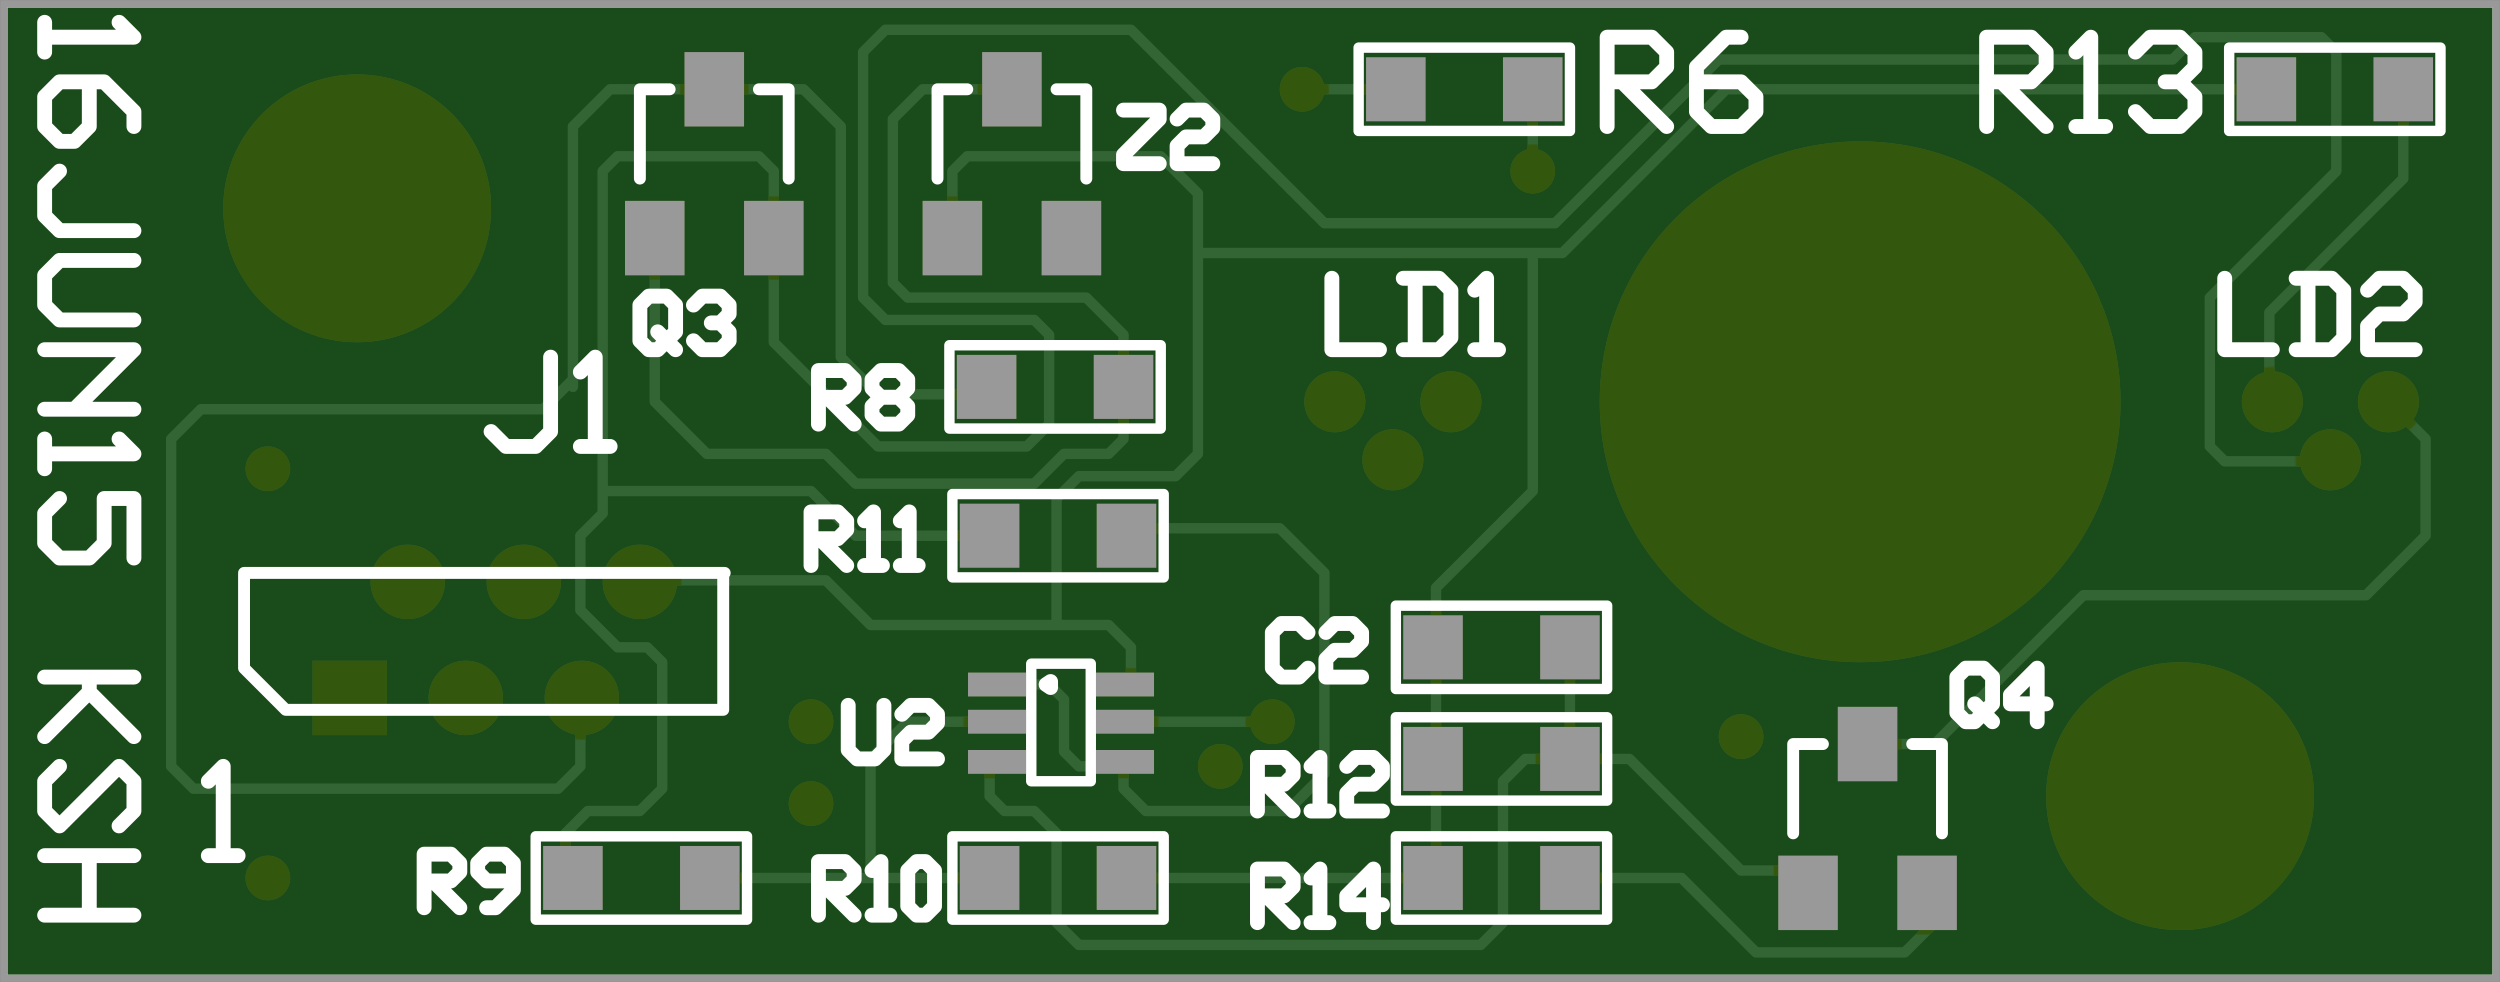
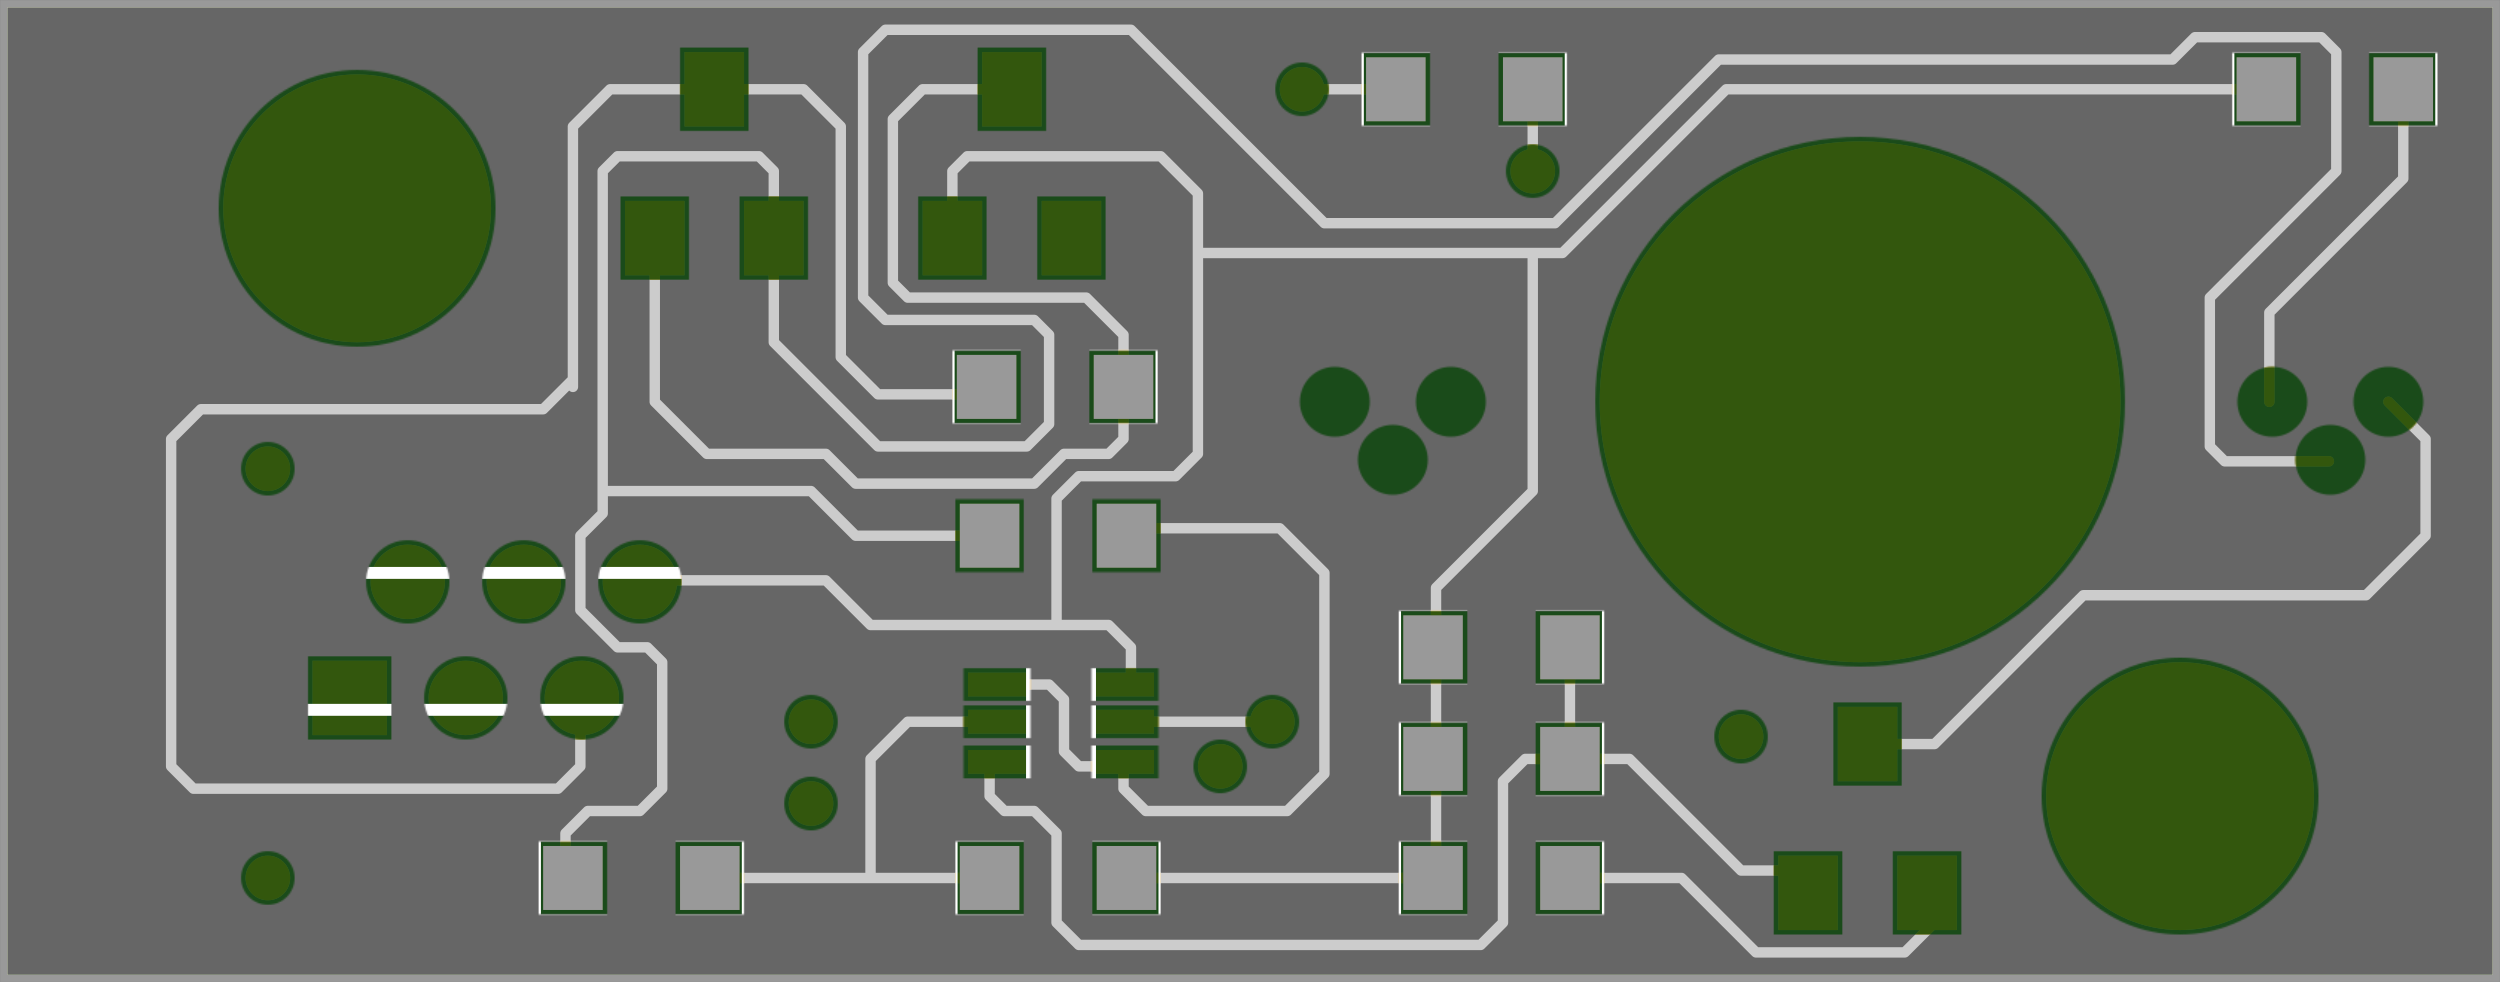
<svg xmlns="http://www.w3.org/2000/svg" xmlns:xlink="http://www.w3.org/1999/xlink" version="1.1" stroke-linecap="round" stroke-linejoin="round" stroke-width="0" fill-rule="evenodd" clip-rule="evenodd" id="IzbtHH84tGy--ZJvi2ed_bottom" viewBox="200 200 1680 660" width="16.8in" height="6.6in" class="w-100 h-100">
  <rect x="200" y="200" width="1680" height="660" fill="#808080" stroke="none" />
  <defs>
    <style>.IzbtHH84tGy--ZJvi2ed_fr4 {color: #666666;}
.IzbtHH84tGy--ZJvi2ed_cu {color: #cccccc;}
.IzbtHH84tGy--ZJvi2ed_cf {color: #cc9933;}
.IzbtHH84tGy--ZJvi2ed_sm {color: #004200; opacity: 0.75;}
.IzbtHH84tGy--ZJvi2ed_ss {color: #ffffff;}
.IzbtHH84tGy--ZJvi2ed_sp {color: #999999;}
.IzbtHH84tGy--ZJvi2ed_out {color: #000000;}</style>
    <circle cx="0" cy="0" r="25" id="FaaoPSdXvoUl_qSJsYvi_pad-13" />
    <circle cx="0" cy="0" r="175" id="FaaoPSdXvoUl_qSJsYvi_pad-16" />
    <circle cx="0" cy="0" r="15" id="FaaoPSdXvoUl_qSJsYvi_pad-20" />
-     <circle cx="0" cy="0" r="20.5" id="FaaoPSdXvoUl_qSJsYvi_pad-25" />
    <circle cx="0" cy="0" r="90" id="FaaoPSdXvoUl_qSJsYvi_pad-28" />
    <rect x="-25" y="-25" width="50" height="50" id="FaaoPSdXvoUl_qSJsYvi_pad-31" />
    <rect x="-19.5" y="-8" width="39" height="16" id="FaaoPSdXvoUl_qSJsYvi_pad-33" />
    <rect x="-20" y="-25" width="40" height="50" id="FaaoPSdXvoUl_qSJsYvi_pad-35" />
    <rect x="-20" y="-21.5" width="40" height="43" id="FaaoPSdXvoUl_qSJsYvi_pad-37" />
    <circle cx="0" cy="0" r="28" id="UBLiQhqkaQfspiWlcn69_pad-14" />
    <circle cx="0" cy="0" r="178" id="UBLiQhqkaQfspiWlcn69_pad-17" />
    <circle cx="0" cy="0" r="18" id="UBLiQhqkaQfspiWlcn69_pad-19" />
    <circle cx="0" cy="0" r="23.5" id="UBLiQhqkaQfspiWlcn69_pad-26" />
    <circle cx="0" cy="0" r="93" id="UBLiQhqkaQfspiWlcn69_pad-29" />
    <rect x="-28" y="-28" width="56" height="56" id="UBLiQhqkaQfspiWlcn69_pad-32" />
    <rect x="-22.5" y="-11" width="45" height="22" id="UBLiQhqkaQfspiWlcn69_pad-34" />
    <rect x="-23" y="-28" width="46" height="56" id="UBLiQhqkaQfspiWlcn69_pad-36" />
    <rect x="-23" y="-24.5" width="46" height="49" id="UBLiQhqkaQfspiWlcn69_pad-38" />
-     <rect x="-19.5" y="-8" width="39" height="16" id="ihP-VHoM37jCNdThITYn_pad-33" />
-     <rect x="-20" y="-25" width="40" height="50" id="ihP-VHoM37jCNdThITYn_pad-35" />
    <rect x="-20" y="-21.5" width="40" height="43" id="ihP-VHoM37jCNdThITYn_pad-37" />
-     <circle cx="0" cy="0" r="60" id="cP-vTyLqYW3IDZh_-skJ_pad-1" />
    <circle cx="0" cy="0" r="12.5" id="cP-vTyLqYW3IDZh_-skJ_pad-2" />
    <circle cx="0" cy="0" r="7.5" id="cP-vTyLqYW3IDZh_-skJ_pad-3" />
    <circle cx="0" cy="0" r="157.5" id="cP-vTyLqYW3IDZh_-skJ_pad-4" />
    <circle cx="0" cy="0" r="15" id="cP-vTyLqYW3IDZh_-skJ_pad-5" />
    <g id="IzbtHH84tGy--ZJvi2ed_bottom_copper">
      <use xlink:href="#FaaoPSdXvoUl_qSJsYvi_pad-13" x="1450" y="469" />
      <use xlink:href="#FaaoPSdXvoUl_qSJsYvi_pad-13" x="1528" y="469" />
      <use xlink:href="#FaaoPSdXvoUl_qSJsYvi_pad-13" x="1606" y="469" />
      <use xlink:href="#FaaoPSdXvoUl_qSJsYvi_pad-13" x="1567" y="391" />
      <use xlink:href="#FaaoPSdXvoUl_qSJsYvi_pad-13" x="1489" y="391" />
      <use xlink:href="#FaaoPSdXvoUl_qSJsYvi_pad-16" x="630" y="590" />
      <use xlink:href="#FaaoPSdXvoUl_qSJsYvi_pad-20" x="710" y="365" />
      <use xlink:href="#FaaoPSdXvoUl_qSJsYvi_pad-20" x="1025" y="375" />
      <use xlink:href="#FaaoPSdXvoUl_qSJsYvi_pad-20" x="1060" y="345" />
      <use xlink:href="#FaaoPSdXvoUl_qSJsYvi_pad-20" x="1335" y="320" />
      <use xlink:href="#FaaoPSdXvoUl_qSJsYvi_pad-20" x="1335" y="375" />
      <use xlink:href="#FaaoPSdXvoUl_qSJsYvi_pad-20" x="1700" y="270" />
      <use xlink:href="#FaaoPSdXvoUl_qSJsYvi_pad-20" x="1700" y="545" />
      <use xlink:href="#FaaoPSdXvoUl_qSJsYvi_pad-20" x="1005" y="800" />
      <use xlink:href="#FaaoPSdXvoUl_qSJsYvi_pad-20" x="850" y="745" />
      <path d="M 315 860 315 860 200 860 200 860 200 200 200 200 200 365 M 200 200 200 200 310 200 M 200 200 200 200 1880 200 1880 200 1755 200 M 1880 200 1880 200 1880 345 M 1880 200 1880 200 1880 860 1880 860 1745 860 M 1880 860 1880 860 1880 735 M 1880 860 1880 860 200 860 200 860 200 725 M 200 1000 200 1000 230 1000 240 1010 240 1020 230 1030 M 210 1030 230 1030 M 210 1030 230 1030 240 1040 240 1050 230 1060 M 200 1060 230 1060 M 200 1060 210 1060 M 210 1000 210 1060 M 260 1000 260 1000 260 1060 300 1060 M 300 1000 300 1060 M 260 1000 300 1000 M 260 1000 300 1000 M 320 1060 320 1060 360 1060 M 340 1060 360 1060 M 340 1000 340 1060 M 380 1060 380 1060 420 1060 M 400 1060 420 1060 M 400 1000 400 1060 M 440 1000 440 1000 440 1060 480 1060 M 480 1000 480 1060 M 440 1000 480 1000 M 440 1000 480 1000 M 500 1000 500 1000 500 1060 M 520 1020 500 1060 M 520 1020 540 1060 M 540 1000 540 1060 M 650 1000 650 1000 660 1010 M 630 1000 650 1000 M 620 1010 630 1000 M 620 1010 620 1050 630 1060 650 1060 660 1050 M 680 1000 680 1000 680 1060 720 1060 M 720 1000 720 1060 M 680 1000 720 1000 M 680 1000 720 1000 M 740 1000 740 1000 740 1060 770 1060 780 1050 M 780 1040 780 1050 M 770 1030 780 1040 M 740 1030 770 1030 M 740 1000 740 1030 M 800 1000 800 1000 800 1060 830 1060 840 1050 M 840 1040 840 1050 M 830 1030 840 1040 M 800 1030 830 1030 M 800 1000 800 1030 M 860 1000 860 1000 860 1060 900 1060 M 860 1060 900 1060 M 860 1030 860 1060 M 860 1030 880 1030 M 860 1030 880 1030 M 860 1000 860 1030 M 860 1000 900 1000 M 920 1000 920 1000 920 1060 950 1060 960 1050 M 960 1040 960 1050 M 950 1030 960 1040 M 920 1030 950 1030 M 920 1030 930 1030 960 1000 M 980 1000 980 1000 980 1010 M 980 1000 980 1010 M 970 990 980 1000 M 970 990 980 1000 M 1060 1000 1060 1000 1060 1060 M 1060 1000 1060 1060 M 1060 1000 1100 1000 M 1120 1000 1120 1000 1120 1020 1140 1060 1160 1020 M 1120 1020 1160 1020 M 1120 1020 1160 1020 M 1160 1000 1160 1020 M 1180 1050 1180 1050 1180 1060 M 1180 1050 1200 1030 M 1200 1000 1200 1030 M 1200 1000 1200 1030 1220 1050 1220 1060 M 1240 1000 1240 1000 1240 1060 1280 1060 M 1240 1060 1280 1060 M 1240 1030 1240 1060 M 1240 1030 1260 1030 M 1240 1030 1260 1030 M 1240 1000 1240 1030 M 1240 1000 1280 1000 M 1300 1000 1300 1000 1300 1060 1330 1060 1340 1050 M 1340 1040 1340 1050 M 1330 1030 1340 1040 M 1300 1030 1330 1030 M 1300 1030 1310 1030 1340 1000 M 1420 1020 1420 1020 1460 1020 M 1420 1020 1420 1030 1450 1060 M 1450 1000 1450 1060" fill="none" stroke-width="10" />
      <use xlink:href="#FaaoPSdXvoUl_qSJsYvi_pad-25" x="983" y="590" />
      <use xlink:href="#FaaoPSdXvoUl_qSJsYvi_pad-25" x="944" y="551" />
      <use xlink:href="#FaaoPSdXvoUl_qSJsYvi_pad-25" x="905" y="590" />
      <use xlink:href="#FaaoPSdXvoUl_qSJsYvi_pad-25" x="353" y="590" />
      <use xlink:href="#FaaoPSdXvoUl_qSJsYvi_pad-25" x="314" y="551" />
      <use xlink:href="#FaaoPSdXvoUl_qSJsYvi_pad-25" x="275" y="590" />
      <use xlink:href="#FaaoPSdXvoUl_qSJsYvi_pad-28" x="415" y="325" />
      <use xlink:href="#FaaoPSdXvoUl_qSJsYvi_pad-28" x="1640" y="720" />
      <path d="M 1495 775 1495 775 1495 600 M 1495 605 1495 605 1515 585 1515 585 1745 585 1745 585 1765 565 1765 565 1765 345 1765 345 1750 330 1750 330 1665 330 M 1685 330 1685 330 1505 330 1505 330 1490 345 1490 345 1490 390 M 1465 425 1465 425 1490 450 1490 450 1490 500 1490 500 1475 515 1475 515 1475 580 M 1475 570 1475 570 1475 745 1475 745 1465 755 1465 755 1370 755 1370 755 1360 745 1360 745 1360 700 1360 700 1360 630 1360 630 1290 560 1290 560 1225 560 1225 560 1190 560 1190 560 1175 575 1175 575 1175 635 1175 635 1185 645 1185 645 1285 645 1285 645 1300 660 1300 660 1300 815 1300 815 1300 825 1300 825 1285 840 1285 840 1130 840 M 1120 840 1120 840 990 710 990 710 850 710 850 710 835 710 835 710 725 820 725 820 445 820 M 460 820 460 820 420 820 420 820 405 835 405 835 385 835 385 835 320 835 320 835 310 825 310 825 310 745 310 745 395 660 395 660 395 560 395 560 385 550 385 550 315 550 M 275 590 275 590 250 565 250 565 250 500 250 500 290 460 290 460 480 460 480 460 580 360 580 360 585 360 585 360 620 360 M 655 275 655 275 710 275 710 275 785 350 785 350 825 350 825 350 855 350 855 350 870 335 870 335 870 240 870 240 885 225 885 225 1140 225 1140 225 1155 225 1155 225 1170 240 1170 240 1170 300 1170 300 1185 315 1185 315 1205 315 1205 315 1215 325 1215 325 1215 345 M 1210 375 1210 375 1270 375 1270 375 1295 350 1295 350 1295 270 1295 270 1395 270 M 1450 315 1450 315 1435 330 1435 330 1435 415 1435 415 1445 425 1445 425 1465 425 M 1450 470 1450 470 1325 470 1325 470 1295 440 1295 440 1135 440 1135 440 1120 425 1120 425 1120 400 M 1120 375 1120 375 1025 375 M 990 340 990 340 1015 315 1015 315 1110 315 1110 315 1125 330 1125 330 1125 345 M 1110 345 1110 345 1155 345 1155 345 1165 355 1165 355 1165 390 1165 390 1175 400 1175 400 1205 400 M 1170 440 1170 440 1170 525 1170 525 1155 540 1155 540 1105 540 1105 540 1090 540 1090 540 1075 555 1075 555 1075 730 1075 730 1100 755 1100 755 1230 755 1230 755 1240 745 1240 745 1240 695 M 1230 660 1230 660 1150 660 1150 660 1140 650 1140 650 1135 645 1135 645 1125 635 1125 635 1125 595 1125 595 1125 565 1125 565 1135 555 1135 555 1165 555 1165 555 1185 535 1185 535 1305 535 1305 535 1325 555 1325 555 1405 555 1405 555 1440 590 1440 590 1440 700 M 1495 775 1495 775 1470 800 1470 800 1400 800 M 1395 800 1395 800 1340 800 1340 800 1315 775 1315 775 1315 710 M 1315 715 1315 715 1315 620 1315 620 1290 595 1290 595 1215 595 M 1225 660 1225 660 1270 660 1270 660 1280 670 1280 670 1280 750 1280 750 1280 780 1280 780 1260 800 1260 800 1230 800 1230 800 1205 800 M 1145 840 1145 840 1120 840 M 1005 800 1005 800 945 800 M 850 800 850 800 850 745 M 850 690 850 690 850 660 850 660 850 530 850 530 915 465 915 465 915 270 915 270 1125 270 M 1215 270 1215 270 1295 270 M 1450 315 1450 315 1485 315 1485 315 1500 300 1500 300 1500 280 M 1475 530 1475 530 1430 530 M 1435 530 1435 530 1335 530 1335 530 1305 500 1305 500 1260 500 1260 500 1215 500 M 1120 505 1120 505 1035 505 1035 505 1020 505 1020 505 990 475 990 475 990 340 M 825 350 825 350 825 425 M 825 270 825 270 760 270 M 750 270 750 270 775 270 M 750 270 750 270 700 220 700 220 695 220 695 220 665 220 M 670 220 670 220 600 220 600 220 575 245 M 355 590 355 590 355 650 355 650 265 740 265 740 265 800 M 350 800 350 800 720 800 720 800 830 690 830 690 850 690 850 690 1075 690" fill="none" stroke-width="7" />
      <use xlink:href="#FaaoPSdXvoUl_qSJsYvi_pad-31" x="1645" y="391" />
      <use xlink:href="#FaaoPSdXvoUl_qSJsYvi_pad-33" x="1210" y="400" />
      <use xlink:href="#FaaoPSdXvoUl_qSJsYvi_pad-33" x="1210" y="375" />
      <use xlink:href="#FaaoPSdXvoUl_qSJsYvi_pad-33" x="1210" y="348" />
      <use xlink:href="#FaaoPSdXvoUl_qSJsYvi_pad-33" x="1124" y="348" />
      <use xlink:href="#FaaoPSdXvoUl_qSJsYvi_pad-33" x="1124" y="375" />
      <use xlink:href="#FaaoPSdXvoUl_qSJsYvi_pad-33" x="1124" y="400" />
      <use xlink:href="#FaaoPSdXvoUl_qSJsYvi_pad-35" x="1160" y="700" />
      <use xlink:href="#FaaoPSdXvoUl_qSJsYvi_pad-35" x="1240" y="700" />
      <use xlink:href="#FaaoPSdXvoUl_qSJsYvi_pad-35" x="1200" y="800" />
      <use xlink:href="#FaaoPSdXvoUl_qSJsYvi_pad-35" x="1360" y="700" />
      <use xlink:href="#FaaoPSdXvoUl_qSJsYvi_pad-35" x="1440" y="700" />
      <use xlink:href="#FaaoPSdXvoUl_qSJsYvi_pad-35" x="1400" y="800" />
      <use xlink:href="#FaaoPSdXvoUl_qSJsYvi_pad-35" x="625" y="360" />
      <use xlink:href="#FaaoPSdXvoUl_qSJsYvi_pad-35" x="665" y="260" />
      <use xlink:href="#FaaoPSdXvoUl_qSJsYvi_pad-35" x="585" y="260" />
      <use xlink:href="#FaaoPSdXvoUl_qSJsYvi_pad-37" x="825" y="270" />
      <use xlink:href="#FaaoPSdXvoUl_qSJsYvi_pad-37" x="825" y="350" />
      <use xlink:href="#FaaoPSdXvoUl_qSJsYvi_pad-37" x="825" y="425" />
      <use xlink:href="#FaaoPSdXvoUl_qSJsYvi_pad-37" x="917" y="425" />
      <use xlink:href="#FaaoPSdXvoUl_qSJsYvi_pad-37" x="917" y="350" />
      <use xlink:href="#FaaoPSdXvoUl_qSJsYvi_pad-37" x="917" y="270" />
      <use xlink:href="#FaaoPSdXvoUl_qSJsYvi_pad-37" x="1123" y="270" />
      <use xlink:href="#FaaoPSdXvoUl_qSJsYvi_pad-37" x="1215" y="270" />
      <use xlink:href="#FaaoPSdXvoUl_qSJsYvi_pad-37" x="1403" y="270" />
      <use xlink:href="#FaaoPSdXvoUl_qSJsYvi_pad-37" x="1495" y="270" />
      <use xlink:href="#FaaoPSdXvoUl_qSJsYvi_pad-37" x="1215" y="500" />
      <use xlink:href="#FaaoPSdXvoUl_qSJsYvi_pad-37" x="1123" y="500" />
      <use xlink:href="#FaaoPSdXvoUl_qSJsYvi_pad-37" x="1125" y="600" />
      <use xlink:href="#FaaoPSdXvoUl_qSJsYvi_pad-37" x="1217" y="600" />
      <use xlink:href="#FaaoPSdXvoUl_qSJsYvi_pad-37" x="942" y="800" />
      <use xlink:href="#FaaoPSdXvoUl_qSJsYvi_pad-37" x="850" y="800" />
      <use xlink:href="#FaaoPSdXvoUl_qSJsYvi_pad-37" x="357" y="800" />
      <use xlink:href="#FaaoPSdXvoUl_qSJsYvi_pad-37" x="265" y="800" />
    </g>
    <g id="IzbtHH84tGy--ZJvi2ed_bottom_soldermask">
      <use xlink:href="#UBLiQhqkaQfspiWlcn69_pad-14" x="1450" y="469" />
      <use xlink:href="#UBLiQhqkaQfspiWlcn69_pad-14" x="1528" y="469" />
      <use xlink:href="#UBLiQhqkaQfspiWlcn69_pad-14" x="1606" y="469" />
      <use xlink:href="#UBLiQhqkaQfspiWlcn69_pad-14" x="1567" y="391" />
      <use xlink:href="#UBLiQhqkaQfspiWlcn69_pad-14" x="1489" y="391" />
      <use xlink:href="#UBLiQhqkaQfspiWlcn69_pad-17" x="630" y="590" />
      <use xlink:href="#UBLiQhqkaQfspiWlcn69_pad-19" x="710" y="365" />
      <use xlink:href="#UBLiQhqkaQfspiWlcn69_pad-19" x="1025" y="375" />
      <use xlink:href="#UBLiQhqkaQfspiWlcn69_pad-19" x="1060" y="345" />
      <use xlink:href="#UBLiQhqkaQfspiWlcn69_pad-19" x="1335" y="320" />
      <use xlink:href="#UBLiQhqkaQfspiWlcn69_pad-19" x="1335" y="375" />
      <use xlink:href="#UBLiQhqkaQfspiWlcn69_pad-19" x="1700" y="270" />
      <use xlink:href="#UBLiQhqkaQfspiWlcn69_pad-19" x="1700" y="545" />
      <use xlink:href="#UBLiQhqkaQfspiWlcn69_pad-19" x="1005" y="800" />
      <use xlink:href="#UBLiQhqkaQfspiWlcn69_pad-19" x="850" y="745" />
      <path d="M 200 860 200 860 200 200 200 200 1880 200 1880 200 1880 860 1880 860 200 860" fill="none" stroke-width="10" />
      <use xlink:href="#UBLiQhqkaQfspiWlcn69_pad-26" x="275" y="590" />
      <use xlink:href="#UBLiQhqkaQfspiWlcn69_pad-26" x="314" y="551" />
      <use xlink:href="#UBLiQhqkaQfspiWlcn69_pad-26" x="353" y="590" />
      <use xlink:href="#UBLiQhqkaQfspiWlcn69_pad-26" x="905" y="590" />
      <use xlink:href="#UBLiQhqkaQfspiWlcn69_pad-26" x="944" y="551" />
      <use xlink:href="#UBLiQhqkaQfspiWlcn69_pad-26" x="983" y="590" />
      <use xlink:href="#UBLiQhqkaQfspiWlcn69_pad-29" x="415" y="325" />
      <use xlink:href="#UBLiQhqkaQfspiWlcn69_pad-29" x="1640" y="720" />
      <use xlink:href="#UBLiQhqkaQfspiWlcn69_pad-32" x="1645" y="391" />
      <use xlink:href="#UBLiQhqkaQfspiWlcn69_pad-34" x="1210" y="400" />
      <use xlink:href="#UBLiQhqkaQfspiWlcn69_pad-34" x="1210" y="375" />
      <use xlink:href="#UBLiQhqkaQfspiWlcn69_pad-34" x="1210" y="348" />
      <use xlink:href="#UBLiQhqkaQfspiWlcn69_pad-34" x="1124" y="348" />
      <use xlink:href="#UBLiQhqkaQfspiWlcn69_pad-34" x="1124" y="375" />
      <use xlink:href="#UBLiQhqkaQfspiWlcn69_pad-34" x="1124" y="400" />
      <use xlink:href="#UBLiQhqkaQfspiWlcn69_pad-36" x="1160" y="700" />
      <use xlink:href="#UBLiQhqkaQfspiWlcn69_pad-36" x="1240" y="700" />
      <use xlink:href="#UBLiQhqkaQfspiWlcn69_pad-36" x="1200" y="800" />
      <use xlink:href="#UBLiQhqkaQfspiWlcn69_pad-36" x="1360" y="700" />
      <use xlink:href="#UBLiQhqkaQfspiWlcn69_pad-36" x="1440" y="700" />
      <use xlink:href="#UBLiQhqkaQfspiWlcn69_pad-36" x="1400" y="800" />
      <use xlink:href="#UBLiQhqkaQfspiWlcn69_pad-36" x="625" y="360" />
      <use xlink:href="#UBLiQhqkaQfspiWlcn69_pad-36" x="585" y="260" />
      <use xlink:href="#UBLiQhqkaQfspiWlcn69_pad-36" x="665" y="260" />
      <use xlink:href="#UBLiQhqkaQfspiWlcn69_pad-38" x="825" y="270" />
      <use xlink:href="#UBLiQhqkaQfspiWlcn69_pad-38" x="825" y="350" />
      <use xlink:href="#UBLiQhqkaQfspiWlcn69_pad-38" x="825" y="425" />
      <use xlink:href="#UBLiQhqkaQfspiWlcn69_pad-38" x="917" y="425" />
      <use xlink:href="#UBLiQhqkaQfspiWlcn69_pad-38" x="917" y="350" />
      <use xlink:href="#UBLiQhqkaQfspiWlcn69_pad-38" x="917" y="270" />
      <use xlink:href="#UBLiQhqkaQfspiWlcn69_pad-38" x="1123" y="270" />
      <use xlink:href="#UBLiQhqkaQfspiWlcn69_pad-38" x="1215" y="270" />
      <use xlink:href="#UBLiQhqkaQfspiWlcn69_pad-38" x="1403" y="270" />
      <use xlink:href="#UBLiQhqkaQfspiWlcn69_pad-38" x="1495" y="270" />
      <use xlink:href="#UBLiQhqkaQfspiWlcn69_pad-38" x="1215" y="500" />
      <use xlink:href="#UBLiQhqkaQfspiWlcn69_pad-38" x="1123" y="500" />
      <use xlink:href="#UBLiQhqkaQfspiWlcn69_pad-38" x="1125" y="600" />
      <use xlink:href="#UBLiQhqkaQfspiWlcn69_pad-38" x="1217" y="600" />
      <use xlink:href="#UBLiQhqkaQfspiWlcn69_pad-38" x="942" y="800" />
      <use xlink:href="#UBLiQhqkaQfspiWlcn69_pad-38" x="850" y="800" />
      <use xlink:href="#UBLiQhqkaQfspiWlcn69_pad-38" x="357" y="800" />
      <use xlink:href="#UBLiQhqkaQfspiWlcn69_pad-38" x="265" y="800" />
    </g>
    <g id="IzbtHH84tGy--ZJvi2ed_bottom_solderpaste">
      <path d="M 200 200 200 200 200 860 200 860 1880 860 1880 860 1880 200 1880 200 200 200" fill="none" stroke-width="10" />
      <use xlink:href="#ihP-VHoM37jCNdThITYn_pad-33" x="1124" y="348" />
      <use xlink:href="#ihP-VHoM37jCNdThITYn_pad-33" x="1124" y="375" />
      <use xlink:href="#ihP-VHoM37jCNdThITYn_pad-33" x="1124" y="400" />
      <use xlink:href="#ihP-VHoM37jCNdThITYn_pad-33" x="1210" y="400" />
      <use xlink:href="#ihP-VHoM37jCNdThITYn_pad-33" x="1210" y="375" />
      <use xlink:href="#ihP-VHoM37jCNdThITYn_pad-33" x="1210" y="348" />
      <use xlink:href="#ihP-VHoM37jCNdThITYn_pad-35" x="1240" y="700" />
      <use xlink:href="#ihP-VHoM37jCNdThITYn_pad-35" x="1160" y="700" />
      <use xlink:href="#ihP-VHoM37jCNdThITYn_pad-35" x="1200" y="800" />
      <use xlink:href="#ihP-VHoM37jCNdThITYn_pad-35" x="1360" y="700" />
      <use xlink:href="#ihP-VHoM37jCNdThITYn_pad-35" x="1440" y="700" />
      <use xlink:href="#ihP-VHoM37jCNdThITYn_pad-35" x="1400" y="800" />
      <use xlink:href="#ihP-VHoM37jCNdThITYn_pad-35" x="625" y="360" />
      <use xlink:href="#ihP-VHoM37jCNdThITYn_pad-35" x="665" y="260" />
      <use xlink:href="#ihP-VHoM37jCNdThITYn_pad-35" x="585" y="260" />
      <use xlink:href="#ihP-VHoM37jCNdThITYn_pad-37" x="825" y="270" />
      <use xlink:href="#ihP-VHoM37jCNdThITYn_pad-37" x="825" y="350" />
      <use xlink:href="#ihP-VHoM37jCNdThITYn_pad-37" x="825" y="425" />
      <use xlink:href="#ihP-VHoM37jCNdThITYn_pad-37" x="917" y="425" />
      <use xlink:href="#ihP-VHoM37jCNdThITYn_pad-37" x="917" y="350" />
      <use xlink:href="#ihP-VHoM37jCNdThITYn_pad-37" x="917" y="270" />
      <use xlink:href="#ihP-VHoM37jCNdThITYn_pad-37" x="1123" y="270" />
      <use xlink:href="#ihP-VHoM37jCNdThITYn_pad-37" x="1215" y="270" />
      <use xlink:href="#ihP-VHoM37jCNdThITYn_pad-37" x="1403" y="270" />
      <use xlink:href="#ihP-VHoM37jCNdThITYn_pad-37" x="1495" y="270" />
      <use xlink:href="#ihP-VHoM37jCNdThITYn_pad-37" x="1215" y="500" />
      <use xlink:href="#ihP-VHoM37jCNdThITYn_pad-37" x="1123" y="500" />
      <use xlink:href="#ihP-VHoM37jCNdThITYn_pad-37" x="1125" y="600" />
      <use xlink:href="#ihP-VHoM37jCNdThITYn_pad-37" x="1217" y="600" />
      <use xlink:href="#ihP-VHoM37jCNdThITYn_pad-37" x="942" y="800" />
      <use xlink:href="#ihP-VHoM37jCNdThITYn_pad-37" x="850" y="800" />
      <use xlink:href="#ihP-VHoM37jCNdThITYn_pad-37" x="357" y="800" />
      <use xlink:href="#ihP-VHoM37jCNdThITYn_pad-37" x="265" y="800" />
    </g>
    <g id="IzbtHH84tGy--ZJvi2ed_bottom_silkscreen">
      <path d="M 575 300 575 300 575 360 575 360 595 360 M 655 360 655 360 675 360 675 360 675 300 M 1150 740 1150 740 1150 800 1150 800 1170 800 M 1230 800 1230 800 1250 800 1250 800 1250 740 M 1350 740 1350 740 1350 800 1350 800 1370 800 M 1430 800 1430 800 1450 800 1450 800 1450 740 M 1393 475 1393 475 1716 475 M 1716 474 1716 474 1716 411 1716 411 1688 383 1688 383 1394 383 1394 383 1394 474" fill="none" stroke-width="8" />
      <path d="M 1335 480 1335 480 1335 516 1317 516 1311 510 M 1311 504 1311 510 M 1317 498 1311 504 M 1335 498 1317 498 M 1335 498 1329 498 1311 480 M 1299 510 1299 510 1293 516 M 1293 480 1293 516 M 1299 480 1293 480 M 1299 480 1287 480 M 1275 510 1275 510 1269 516 M 1269 480 1269 516 M 1275 480 1269 480 M 1275 480 1263 480 M 1330 575 1330 575 1330 611 M 1312 611 1330 611 M 1306 605 1312 611 M 1306 599 1306 605 M 1312 593 1306 599 M 1312 593 1330 593 M 1324 593 1330 593 M 1306 575 1324 593 M 1288 575 1288 575 1294 581 1294 587 1288 593 M 1276 593 1288 593 M 1276 593 1270 599 1270 605 1276 611 1288 611 M 1294 605 1288 611 M 1294 599 1294 605 M 1288 593 1294 599 M 1276 593 1288 593 M 1270 587 1276 593 M 1270 581 1270 587 M 1276 575 1270 581 M 1276 575 1288 575 M 1432 631 1432 631 1438 637 M 1432 631 1438 625 1444 625 1450 631 1450 655 M 1444 661 1450 655 M 1432 661 1444 661 M 1426 655 1432 661 M 1426 637 1426 655 M 1426 637 1432 631 M 1426 625 1432 631 M 1408 661 1408 661 1414 655 M 1396 661 1408 661 M 1390 655 1396 661 M 1390 649 1390 655 M 1390 649 1396 643 1402 643 M 1396 643 1402 643 M 1390 637 1396 643 M 1390 631 1390 637 M 1390 631 1396 625 1408 625 1414 631 M 1540 560 1540 560 1550 570 M 1520 560 1540 560 M 1510 570 1520 560 M 1510 620 1510 570 M 1480 620 1480 620 1490 610 M 1480 620 1480 560 1490 560 M 1470 560 1490 560 M 1310 386 1310 386 1310 356 1304 350 1292 350 M 1286 356 1292 350 M 1286 386 1286 356 M 1274 380 1274 380 1268 386 1256 386 1250 380 1250 374 M 1256 368 1250 374 M 1268 368 1256 368 M 1274 362 1268 368 M 1274 362 1274 350 1250 350 M 1177 400 1177 400 1174 402 1174 398 1177 400 1177 400 M 1007 405 1007 405 1001 411 M 1019 405 1007 405 M 1025 411 1019 405 M 1025 411 1025 435 1019 441 1007 441 1001 435 M 989 435 989 435 983 441 971 441 965 435 M 965 429 965 435 M 971 423 965 429 M 983 423 971 423 M 989 417 983 423 M 989 405 989 417 M 989 405 965 405 M 1035 351 1035 351 1035 315 M 1017 351 1035 351 M 1017 351 1011 345 1011 339 1017 333 1035 333 M 1029 333 1035 333 M 1029 333 1011 315 M 993 351 993 351 999 345 M 993 351 993 315 999 315 M 987 315 999 315 M 969 351 969 351 975 345 M 969 351 957 351 951 345 951 339 957 333 M 969 333 957 333 M 969 333 975 327 975 315 951 315 M 1035 276 1035 276 1035 240 M 1017 276 1035 276 M 1011 270 1017 276 M 1011 270 1011 264 1017 258 1035 258 M 1029 258 1035 258 M 1011 240 1029 258 M 993 276 993 276 999 270 M 993 276 993 240 999 240 M 987 240 999 240 M 951 252 951 252 975 252 M 975 258 975 252 M 957 276 975 258 M 957 276 957 240 M 1330 245 1330 245 1330 281 M 1312 281 1330 281 M 1306 275 1312 281 M 1306 269 1306 275 M 1306 269 1312 263 1330 263 M 1324 263 1330 263 M 1306 245 1324 263 M 1288 281 1288 281 1294 275 M 1288 245 1288 281 M 1288 245 1294 245 M 1282 245 1294 245 M 1264 245 1264 245 1270 251 1270 275 M 1264 281 1270 275 M 1258 281 1264 281 M 1252 275 1258 281 M 1252 251 1252 275 M 1252 251 1258 245 1264 245 M 1595 250 1595 250 1595 286 M 1577 286 1595 286 M 1571 280 1577 286 M 1571 274 1571 280 M 1571 274 1577 268 1595 268 M 1589 268 1595 268 M 1571 250 1589 268 M 1547 250 1547 250 1553 250 M 1535 262 1547 250 M 1535 262 1535 280 1541 286 1553 286 1559 280 M 1559 274 1559 280 M 1553 268 1559 274 M 1535 268 1553 268 M 1730 345 1730 345 1740 335 M 1730 285 1730 345 M 1730 285 1740 285 M 1720 285 1740 285 M 1880 200 1880 200 200 200 200 200 200 860 200 860 1880 860 1880 860 1880 200 M 1790 835 1790 835 1800 845 M 1850 835 1790 835 M 1850 835 1850 845 M 1850 825 1850 845 M 1820 775 1820 775 1820 805 M 1830 765 1820 775 M 1840 765 1830 765 M 1840 765 1850 775 1850 795 1840 805 1810 805 M 1790 785 1810 805 M 1790 775 1790 785 M 1850 735 1850 735 1840 745 M 1850 715 1850 735 M 1840 705 1850 715 M 1840 705 1790 705 M 1840 685 1840 685 1790 685 M 1850 675 1840 685 M 1850 655 1850 675 M 1840 645 1850 655 M 1840 645 1790 645 M 1850 625 1850 625 1790 625 M 1830 585 1790 625 M 1830 585 1790 585 M 1850 585 1790 585 M 1790 555 1790 555 1800 565 M 1850 555 1790 555 M 1850 555 1850 565 M 1850 545 1850 565 M 1850 515 1850 515 1840 525 M 1850 495 1850 515 M 1840 485 1850 495 M 1840 485 1820 485 1810 495 1810 525 1790 525 M 1790 485 1790 525 M 1850 405 1850 405 1790 405 M 1790 365 1790 365 1820 395 1820 405 M 1820 395 1820 405 M 1850 365 1820 395 M 1850 335 1850 335 1840 345 M 1850 315 1850 335 M 1840 305 1850 315 M 1840 305 1800 345 M 1790 335 1800 345 M 1790 315 1790 335 M 1800 305 1790 315 M 1850 285 1850 285 1790 285 M 1820 245 1820 245 1790 245 M 1820 245 1820 285 M 1820 245 1820 285 M 1850 245 1820 245 M 1125 786 1125 786 1101 786 M 1101 780 1101 786 M 1125 756 1101 780 M 1125 750 1125 756 M 1125 750 1101 750 M 1089 780 1089 780 1083 786 1071 786 1065 780 M 1065 774 1065 780 M 1071 768 1065 774 M 1083 768 1071 768 M 1089 762 1083 768 M 1089 750 1089 762 M 1089 750 1065 750 M 985 673 985 673 985 625 M 985 673 985 625 953 625 M 937 625 937 625 913 625 905 633 M 905 665 905 633 M 913 673 905 665 M 937 673 913 673 M 937 673 929 673 929 625 M 889 665 889 665 881 673 881 625 M 889 625 881 625 M 889 625 873 625 M 800 775 800 775 800 835 770 835 M 760 825 770 835 M 760 815 760 825 M 770 805 760 815 M 800 805 770 805 M 800 805 790 805 M 760 775 790 805 M 740 805 740 805 710 805 M 700 795 710 805 M 700 785 700 795 M 710 775 700 785 M 730 775 710 775 M 730 775 740 785 740 815 720 835 710 835 M 545 835 545 835 545 775 M 545 835 515 835 505 825 505 815 M 515 805 505 815 M 545 805 515 805 M 545 805 535 805 505 775 M 485 825 485 825 475 835 475 775 M 485 775 475 775 M 485 775 465 775 M 445 825 445 825 435 835 415 835 405 825 405 815 M 415 805 405 815 M 425 805 415 805 M 425 805 415 805 405 795 405 785 M 415 775 405 785 M 435 775 415 775 M 445 785 435 775 M 385 673 385 673 385 625 M 385 673 385 625 353 625 M 337 625 337 625 313 625 M 305 633 313 625 M 305 665 305 633 M 313 673 305 665 M 337 673 313 673 M 337 673 329 673 329 625 M 289 665 289 665 281 673 265 673 257 665 257 657 M 265 649 257 657 M 281 649 265 649 M 289 641 281 649 M 289 641 289 625 257 625 M 230 900 230 900 200 900 M 230 900 240 910 240 920 230 930 210 930 M 230 930 210 930 M 230 930 240 940 240 950 230 960 200 960 M 210 960 200 960 M 210 900 210 960 M 260 900 260 900 260 960 300 960 M 300 900 300 960 M 260 900 300 900 M 260 900 300 900 M 320 960 320 960 360 960 M 340 960 360 960 M 340 900 340 960 M 380 960 380 960 420 960 M 400 960 420 960 M 400 900 400 960 M 440 900 440 900 440 960 480 960 M 480 900 480 960 M 440 900 480 900 M 440 900 480 900 M 500 900 500 900 500 960 M 520 920 500 960 M 520 920 540 960 M 540 900 540 960 M 620 900 620 900 620 960 660 960 M 660 900 660 960 M 620 900 660 900 M 620 900 660 900 M 710 900 710 900 680 960 M 710 900 740 960 M 760 900 760 900 760 960 800 960 M 760 960 800 960 M 760 930 760 960 M 760 930 780 930 M 760 930 780 930 M 760 900 760 930 M 760 900 800 900 M 820 900 820 900 820 960 850 960 860 950 M 860 940 860 950 M 850 930 860 940 M 820 930 850 930 M 820 930 830 930 860 900 M 880 900 880 900 880 960 M 880 900 880 960 M 880 900 920 900 M 940 900 940 900 940 920 960 960 980 920 M 940 920 980 920 M 940 920 980 920 M 980 900 980 920 M 1000 950 1000 950 1000 960 M 1000 950 1020 930 M 1020 900 1020 930 M 1020 900 1020 930 1040 950 1040 960 M 553 387 553 387 547 381 553 375 M 559 375 553 375 M 565 381 559 375 M 565 405 565 381 M 559 411 565 405 M 559 411 547 411 541 405 541 387 547 381 541 375 M 529 387 529 387 505 387 M 529 393 529 387 M 511 411 529 393 M 511 411 511 375" fill="none" stroke-width="10" />
-       <path d="M 800 378 800 378 800 322 800 322 942 322 942 322 942 378 942 378 800 378 M 800 397 800 397 942 397 942 397 942 453 942 453 800 453 800 453 800 397 M 800 298 800 298 800 242 800 242 942 242 942 242 942 298 942 298 800 298 M 1098 298 1098 298 1098 242 1098 242 1240 242 1240 242 1240 298 1240 298 1098 298 M 1147 335 1147 335 1147 414 1147 414 1187 414 1187 414 1187 335 1187 335 1147 335 M 1098 472 1098 472 1240 472 1240 472 1240 528 1240 528 1098 528 1098 528 1098 472 M 1100 572 1100 572 1100 628 1100 628 1242 628 1242 628 1242 572 1242 572 1100 572 M 967 772 967 772 825 772 825 772 825 828 825 828 967 828 967 828 967 772 M 382 772 382 772 240 772 240 772 240 828 240 828 382 828 382 828 382 772 M 1378 298 1378 298 1378 242 1378 242 1520 242 1520 242 1520 298 1520 298 1378 298" fill="none" stroke-width="7" />
+       <path d="M 800 378 800 378 800 322 800 322 942 322 942 322 942 378 942 378 800 378 M 800 397 800 397 942 397 942 397 942 453 942 453 800 453 800 453 800 397 M 800 298 800 298 800 242 800 242 942 242 942 242 942 298 942 298 800 298 M 1098 298 1098 298 1098 242 1098 242 1240 242 1240 242 1240 298 1240 298 1098 298 M 1147 335 1147 335 1147 414 1147 414 1187 414 1187 414 1187 335 1187 335 1147 335 M 1100 572 1100 572 1100 628 1100 628 1242 628 1242 628 1242 572 1242 572 1100 572 M 967 772 967 772 825 772 825 772 825 828 825 828 967 828 967 828 967 772 M 382 772 382 772 240 772 240 772 240 828 240 828 382 828 382 828 382 772 M 1378 298 1378 298 1378 242 1378 242 1520 242 1520 242 1520 298 1520 298 1378 298" fill="none" stroke-width="7" />
    </g>
    <g id="IzbtHH84tGy--ZJvi2ed_bottom_drill1">
      <use xlink:href="#cP-vTyLqYW3IDZh_-skJ_pad-1" x="415" y="325" />
      <use xlink:href="#cP-vTyLqYW3IDZh_-skJ_pad-1" x="1640" y="720" />
      <use xlink:href="#cP-vTyLqYW3IDZh_-skJ_pad-2" x="314" y="551" />
      <use xlink:href="#cP-vTyLqYW3IDZh_-skJ_pad-2" x="275" y="590" />
      <use xlink:href="#cP-vTyLqYW3IDZh_-skJ_pad-2" x="353" y="590" />
      <use xlink:href="#cP-vTyLqYW3IDZh_-skJ_pad-2" x="905" y="590" />
      <use xlink:href="#cP-vTyLqYW3IDZh_-skJ_pad-2" x="944" y="551" />
      <use xlink:href="#cP-vTyLqYW3IDZh_-skJ_pad-2" x="983" y="590" />
      <use xlink:href="#cP-vTyLqYW3IDZh_-skJ_pad-3" x="710" y="365" />
      <use xlink:href="#cP-vTyLqYW3IDZh_-skJ_pad-3" x="850" y="745" />
      <use xlink:href="#cP-vTyLqYW3IDZh_-skJ_pad-3" x="1005" y="800" />
      <use xlink:href="#cP-vTyLqYW3IDZh_-skJ_pad-3" x="1025" y="375" />
      <use xlink:href="#cP-vTyLqYW3IDZh_-skJ_pad-3" x="1060" y="345" />
      <use xlink:href="#cP-vTyLqYW3IDZh_-skJ_pad-3" x="1335" y="320" />
      <use xlink:href="#cP-vTyLqYW3IDZh_-skJ_pad-3" x="1335" y="375" />
      <use xlink:href="#cP-vTyLqYW3IDZh_-skJ_pad-3" x="1700" y="545" />
      <use xlink:href="#cP-vTyLqYW3IDZh_-skJ_pad-3" x="1700" y="270" />
      <use xlink:href="#cP-vTyLqYW3IDZh_-skJ_pad-4" x="630" y="590" />
      <use xlink:href="#cP-vTyLqYW3IDZh_-skJ_pad-5" x="1450" y="469" />
      <use xlink:href="#cP-vTyLqYW3IDZh_-skJ_pad-5" x="1489" y="391" />
      <use xlink:href="#cP-vTyLqYW3IDZh_-skJ_pad-5" x="1528" y="469" />
      <use xlink:href="#cP-vTyLqYW3IDZh_-skJ_pad-5" x="1567" y="391" />
      <use xlink:href="#cP-vTyLqYW3IDZh_-skJ_pad-5" x="1606" y="469" />
      <use xlink:href="#cP-vTyLqYW3IDZh_-skJ_pad-5" x="1645" y="391" />
    </g>
    <clipPath id="IzbtHH84tGy--ZJvi2ed_bottom_outline">
      <path d="M 200 200 200 200 1880 200 1880 200 1880 860 1880 860 200 860 200 860 200 200" fill="none" stroke-width="10" />
    </clipPath>
    <mask id="IzbtHH84tGy--ZJvi2ed_bottom_mech-mask">
      <g fill="#000" stroke="#000">
        <rect x="200" y="200" width="1680" height="660" fill="#fff" />
        <use xlink:href="#IzbtHH84tGy--ZJvi2ed_bottom_drill1" />
      </g>
    </mask>
    <mask id="IzbtHH84tGy--ZJvi2ed_bottom_cf-mask">
      <g fill="#fff" stroke="#fff">
        <use xlink:href="#IzbtHH84tGy--ZJvi2ed_bottom_soldermask" />
      </g>
    </mask>
    <mask id="IzbtHH84tGy--ZJvi2ed_bottom_sm-mask">
      <g fill="#000" stroke="#000">
-         <rect x="200" y="200" width="1680" height="660" fill="#fff" />
        <use xlink:href="#IzbtHH84tGy--ZJvi2ed_bottom_soldermask" />
      </g>
    </mask>
  </defs>
  <g transform="translate(0,1060) scale(1,-1)">
    <g mask="url(#IzbtHH84tGy--ZJvi2ed_bottom_mech-mask)" clip-path="url(#IzbtHH84tGy--ZJvi2ed_bottom_outline)" transform="translate(2080,0) scale(-1,1)">
      <rect x="200" y="200" width="1680" height="660" fill="currentColor" class="IzbtHH84tGy--ZJvi2ed_fr4" />
      <use xlink:href="#IzbtHH84tGy--ZJvi2ed_bottom_copper" fill="currentColor" stroke="currentColor" class="IzbtHH84tGy--ZJvi2ed_cu" />
      <use xlink:href="#IzbtHH84tGy--ZJvi2ed_bottom_copper" fill="currentColor" stroke="currentColor" class="IzbtHH84tGy--ZJvi2ed_cf" mask="url(#IzbtHH84tGy--ZJvi2ed_bottom_cf-mask)" />
      <g mask="url(#IzbtHH84tGy--ZJvi2ed_bottom_sm-mask)">
        <rect x="200" y="200" width="1680" height="660" fill="currentColor" class="IzbtHH84tGy--ZJvi2ed_sm" />
        <use xlink:href="#IzbtHH84tGy--ZJvi2ed_bottom_silkscreen" fill="currentColor" stroke="currentColor" class="IzbtHH84tGy--ZJvi2ed_ss" />
      </g>
      <use xlink:href="#IzbtHH84tGy--ZJvi2ed_bottom_solderpaste" fill="currentColor" stroke="currentColor" class="IzbtHH84tGy--ZJvi2ed_sp" />
    </g>
  </g>
</svg>